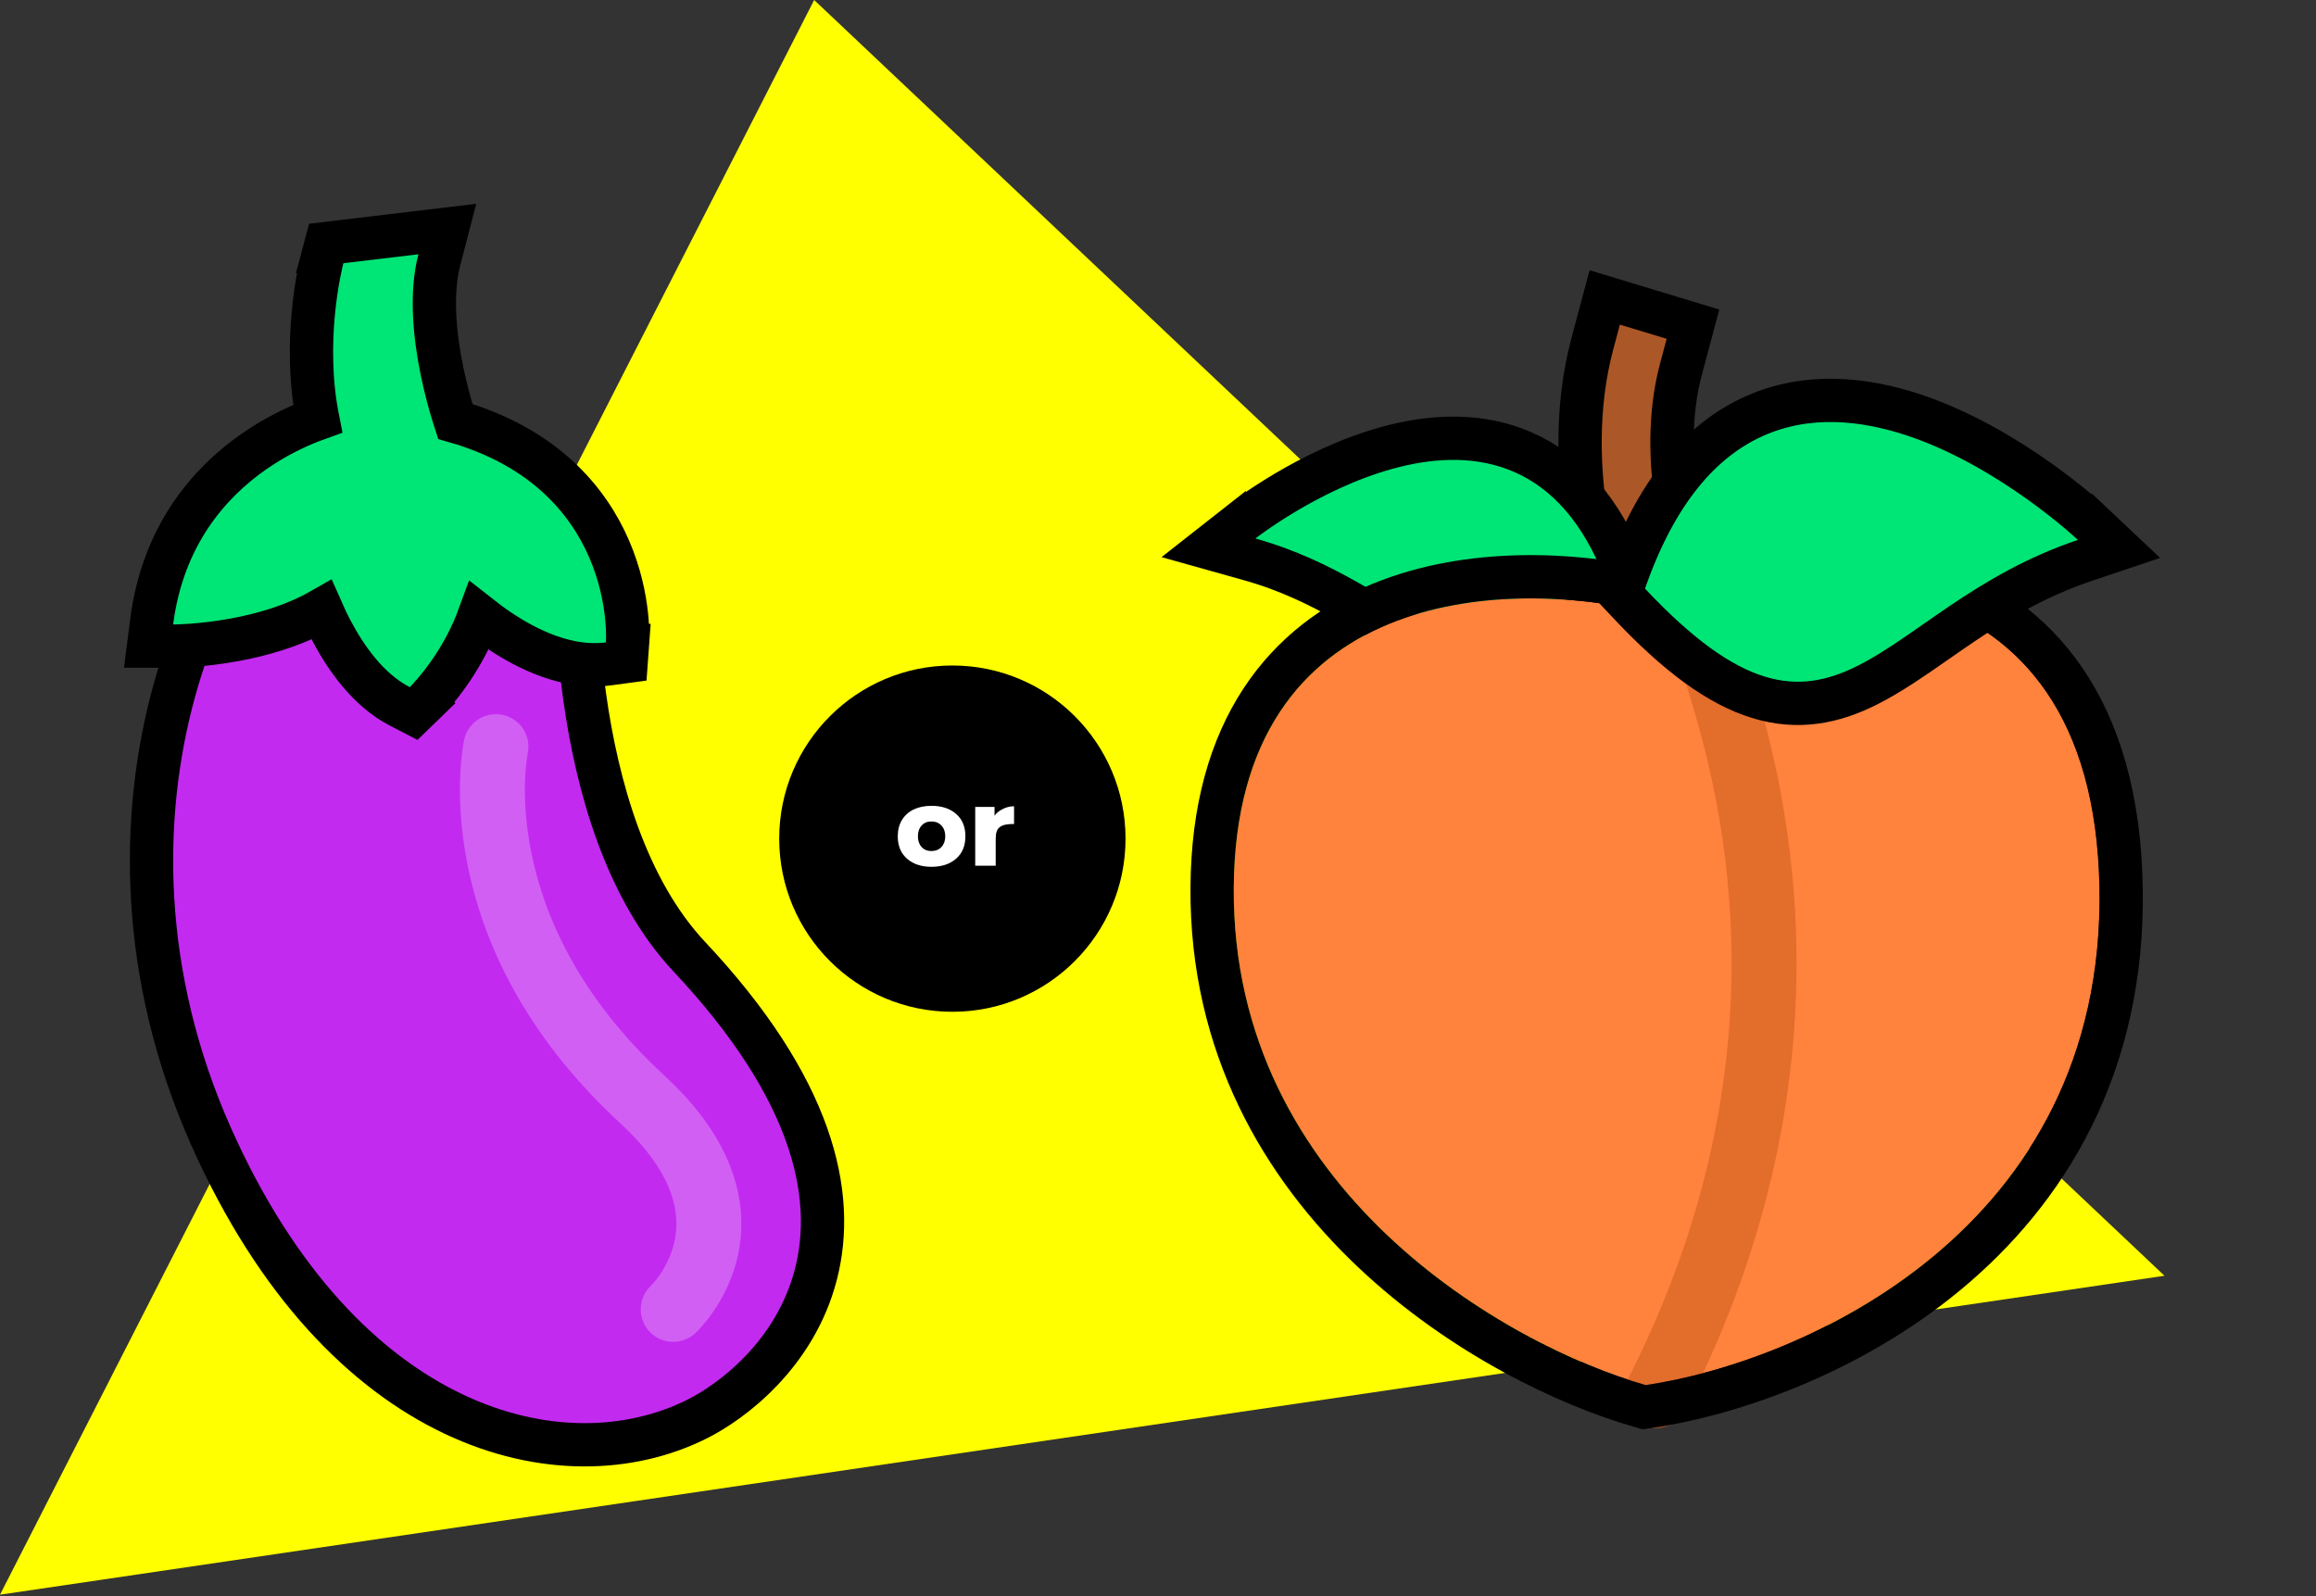
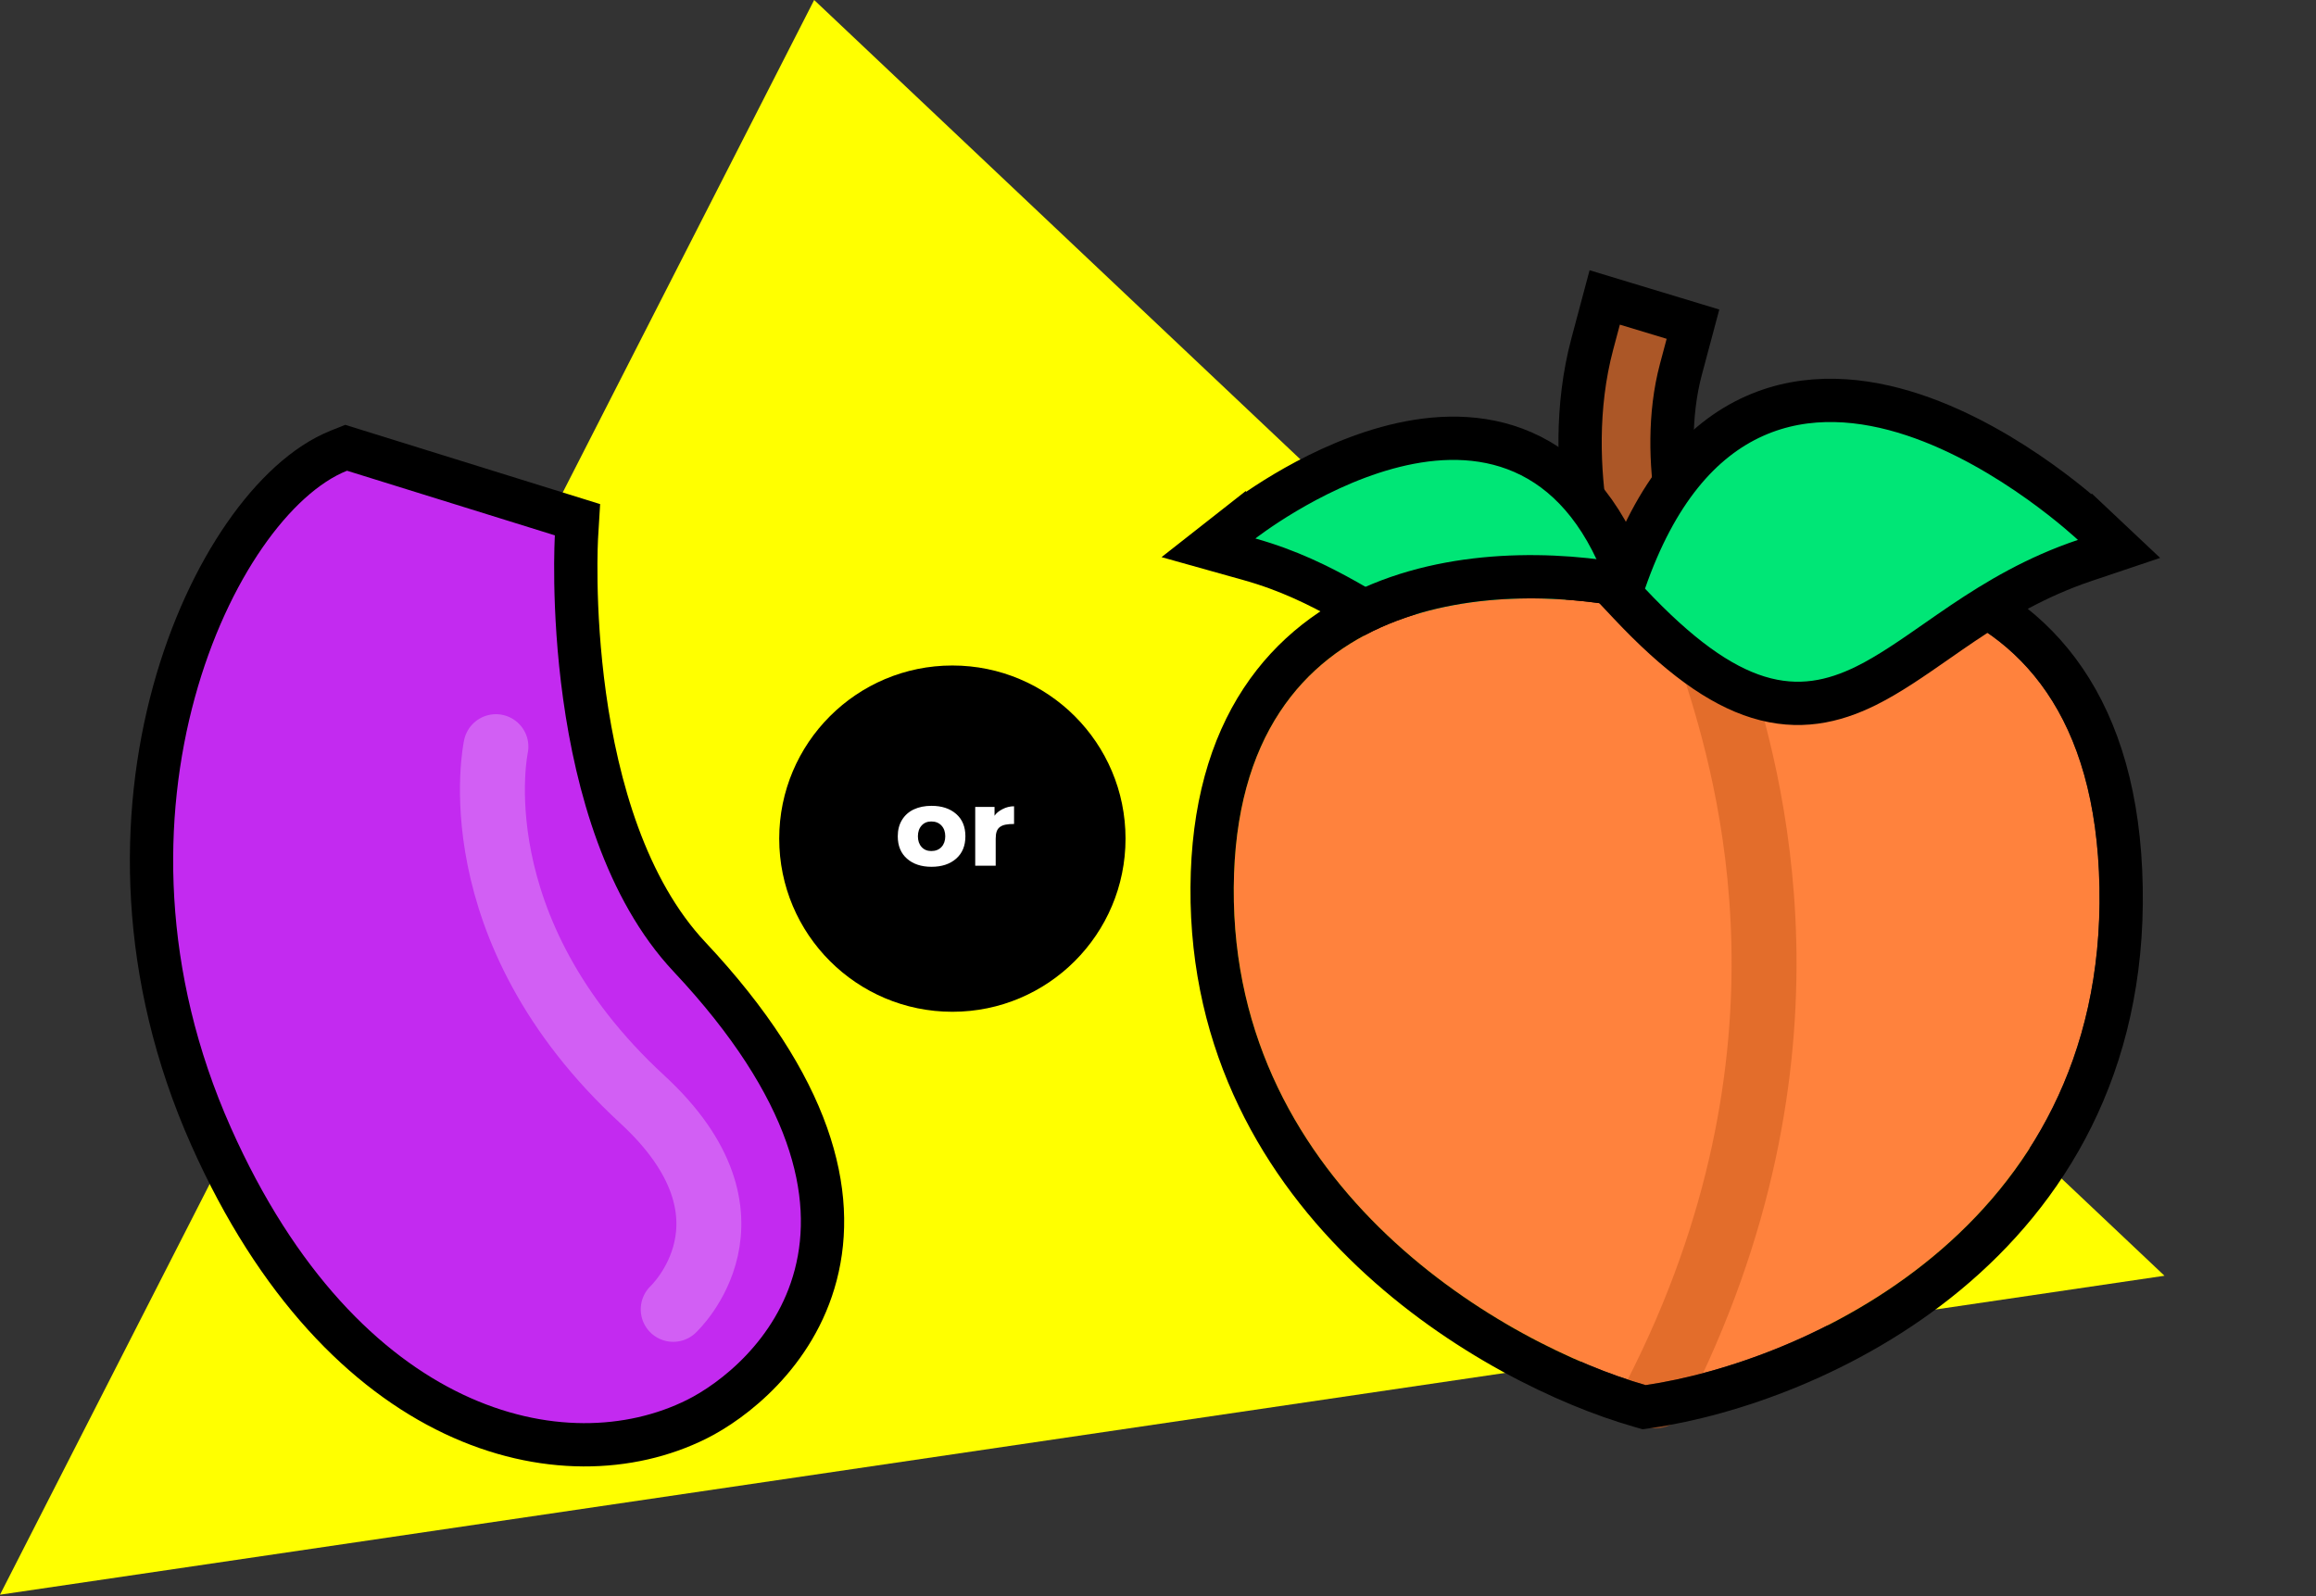
<svg xmlns="http://www.w3.org/2000/svg" width="428" height="295" viewBox="0 0 428 295" fill="none">
  <rect x="0" y="0" width="428" height="295" fill="#333333" stroke="none" />
  <path d="M150.459 0L400 235.789L0 294.737L150.459 0Z" fill="#FFFF00" />
  <circle cx="176" cy="155" r="32" fill="black" />
  <path d="M172.142 160.205C170.269 160.205 168.762 159.706 167.62 158.708C166.479 157.71 165.908 156.329 165.908 154.565C165.908 153.396 166.171 152.385 166.697 151.53C167.224 150.676 167.952 150.03 168.881 149.592C169.818 149.155 170.905 148.936 172.142 148.936C174.036 148.936 175.553 149.435 176.695 150.433C177.836 151.424 178.407 152.802 178.407 154.565C178.407 156.329 177.833 157.71 176.685 158.708C175.543 159.706 174.029 160.205 172.142 160.205ZM172.101 157.293C172.894 157.293 173.523 157.043 173.988 156.544C174.453 156.039 174.685 155.379 174.685 154.565C174.685 153.745 174.453 153.085 173.988 152.586C173.523 152.081 172.894 151.828 172.101 151.828C171.356 151.828 170.758 152.081 170.307 152.586C169.855 153.092 169.63 153.752 169.63 154.565C169.63 155.379 169.855 156.039 170.307 156.544C170.758 157.043 171.356 157.293 172.101 157.293ZM183.791 150.771C184.091 150.307 184.58 149.9 185.257 149.551C185.934 149.196 186.648 149.018 187.4 149.018V152.289C186.771 152.289 186.251 152.33 185.841 152.412C185.438 152.487 185.093 152.627 184.806 152.833C184.519 153.038 184.313 153.318 184.19 153.673C184.067 154.022 184.006 154.473 184.006 155.027V160H180.222V149.141H183.791V150.771Z" fill="white" />
  <path d="M65.316 83.18L63.965 82.76L62.651 83.283C56.505 85.726 50.428 91.404 45.211 98.94C39.932 106.565 35.278 116.453 32.147 127.877C25.878 150.745 25.639 180.032 39.023 210.077C63.434 264.877 104.146 274.585 128.772 262.3C135.355 259.016 146.923 250.296 150.748 235.654C154.655 220.701 150.136 201.048 127.407 176.842C115.681 164.354 110.336 145.23 108.029 128.648C106.888 120.445 106.514 113.05 106.427 107.706C106.383 105.037 106.411 102.887 106.449 101.414C106.469 100.677 106.49 100.11 106.507 99.733C106.515 99.544 106.522 99.402 106.527 99.31L106.532 99.21L106.534 99.189L106.534 99.187L106.534 99.186L106.534 99.186L106.723 96.057L103.729 95.126L65.316 83.18Z" fill="#C32AF0" stroke="black" stroke-width="8" />
-   <path d="M81.189 48.007L82.665 42.333L76.843 43.028L62.981 44.683L60.289 45.005L59.591 47.625L63.456 48.655C59.591 47.625 59.59 47.626 59.59 47.627L59.59 47.629L59.588 47.635L59.584 47.651L59.571 47.701C59.56 47.742 59.546 47.799 59.528 47.87C59.492 48.012 59.443 48.214 59.384 48.471C59.265 48.984 59.104 49.72 58.927 50.645C58.574 52.493 58.153 55.108 57.872 58.228C57.4 63.487 57.312 70.322 58.705 77.375C58.363 77.498 58.002 77.632 57.625 77.777C54.741 78.89 50.857 80.703 46.835 83.515C38.738 89.177 30.072 98.922 28.032 114.907L27.457 119.414L32 119.414L32 115.414C32 119.414 32.001 119.414 32.002 119.414L32.005 119.414L32.011 119.414L32.029 119.414L32.084 119.413C32.13 119.413 32.194 119.412 32.274 119.411C32.435 119.409 32.663 119.404 32.952 119.394C33.531 119.376 34.354 119.339 35.37 119.266C37.396 119.12 40.212 118.828 43.387 118.244C48.192 117.36 54.136 115.75 59.412 112.733C59.954 113.968 60.615 115.361 61.395 116.819C63.889 121.477 67.966 127.493 73.88 130.553L76.437 131.876L78.503 129.871L75.718 127C78.503 129.871 78.504 129.87 78.505 129.869L78.507 129.867L78.512 129.863L78.523 129.851L78.556 129.82C78.564 129.812 78.572 129.803 78.582 129.794C78.603 129.773 78.627 129.748 78.656 129.72C78.738 129.637 78.85 129.521 78.989 129.375C79.267 129.083 79.652 128.665 80.113 128.13C81.034 127.063 82.27 125.519 83.575 123.569C85.277 121.024 87.139 117.724 88.554 113.836C89.677 114.722 90.957 115.67 92.36 116.605C97.403 119.965 104.859 123.72 112.507 122.688L115.725 122.254L115.962 119.015L111.972 118.724C115.962 119.015 115.962 119.013 115.962 119.01L115.962 119.005L115.963 118.992L115.965 118.958C115.967 118.931 115.969 118.898 115.971 118.857C115.976 118.777 115.981 118.668 115.986 118.533C115.995 118.264 116.003 117.889 115.999 117.421C115.992 116.486 115.94 115.174 115.765 113.587C115.416 110.424 114.572 106.105 112.58 101.485C108.69 92.465 100.543 82.622 84.142 77.897C84.027 77.542 83.9 77.143 83.765 76.704C83.151 74.708 82.37 71.901 81.701 68.672C80.336 62.082 79.559 54.269 81.189 48.007Z" fill="#00E676" stroke="black" stroke-width="8" />
  <path d="M91.646 138C91.646 138 84.365 171.548 118.689 203.18C142.524 225.145 124.41 242 124.41 242" stroke="white" stroke-opacity="0.25" stroke-width="12" stroke-linecap="round" />
  <path d="M311.865 63.65L312.863 59.912L309.159 58.79L300.513 56.172L296.556 54.973L295.489 58.968L294.26 63.573C291.117 75.35 291.752 87.298 293.168 95.931L293.941 100.647L294.602 104.68L298.619 103.933L307.474 102.286L311.324 101.57L310.69 97.706L309.917 92.99C308.749 85.862 308.38 76.706 310.636 68.255L311.865 63.65Z" fill="#AC5727" stroke="black" stroke-width="8" stroke-linecap="square" />
  <mask id="mask0_0_1" style="mask-type:alpha" maskUnits="userSpaceOnUse" x="196" y="51" width="120" height="80">
    <path fill-rule="evenodd" clip-rule="evenodd" d="M316 51H196V131H237.522C253.434 109.009 285.501 109.622 304 114C307.586 112.81 311.647 111.718 316 110.859V51Z" fill="#FF823D" />
  </mask>
  <g mask="url(#mask0_0_1)">
    <path d="M299.692 103.989L300.791 106.625L298.654 108.521C291.368 114.983 285.162 118.734 279.32 120.235C273.309 121.778 268.127 120.829 263.214 118.807C259.792 117.398 256.254 115.343 252.669 113.261C251.392 112.519 250.109 111.774 248.824 111.054C243.751 108.211 238.05 105.375 230.92 103.376L223.328 101.248L229.53 96.378L232 99.525C229.53 96.378 229.531 96.377 229.533 96.376L229.537 96.373L229.548 96.365L229.582 96.338C229.611 96.315 229.651 96.284 229.702 96.246C229.803 96.168 229.948 96.058 230.135 95.919C230.507 95.641 231.045 95.248 231.73 94.769C233.099 93.809 235.061 92.498 237.47 91.065C242.26 88.216 248.945 84.806 256.313 82.778C263.655 80.757 272.036 80.011 279.945 82.964C287.998 85.971 294.933 92.574 299.692 103.989Z" fill="#00E676" stroke="black" stroke-width="8" />
  </g>
  <path d="M228.002 164.045C227.614 220.018 278.582 248.67 304.114 256C332.555 251.835 389.146 227.614 387.982 164.045C386.819 100.476 331.471 103.877 304 113.039C278.791 107.042 228.39 108.073 228.002 164.045Z" fill="#FF823D" />
  <path d="M317.128 124C323.095 142.905 338.417 194.614 306 258" stroke="#C8581A" stroke-opacity="0.5" stroke-width="12" stroke-linecap="round" />
  <path d="M303.01 259.845L303.84 260.083L304.694 259.958C319.494 257.791 341.475 250.455 359.699 235.381C378.058 220.197 392.589 197.142 391.982 163.972C391.68 147.504 387.86 134.986 381.537 125.715C375.197 116.419 366.549 110.694 357.15 107.483C339.033 101.292 317.969 104.362 303.815 108.891C290.774 105.973 271.569 104.854 255.17 111.605C246.651 115.112 238.836 120.772 233.152 129.422C227.474 138.065 224.103 149.416 224.002 164.018C223.799 193.36 237.097 215.518 253.584 231.165C270.002 246.746 289.721 256.03 303.01 259.845Z" stroke="black" stroke-width="8" stroke-linecap="square" />
  <path d="M300.222 107.48L299.427 109.767L301.085 111.531C310.092 121.118 317.726 126.647 324.915 128.863C332.368 131.16 338.796 129.739 344.851 126.748C349.079 124.66 353.432 121.626 357.898 118.514C359.503 117.394 361.124 116.265 362.758 115.166C369.136 110.877 376.312 106.594 385.275 103.578L391.599 101.451L386.743 96.876L384 99.787C386.743 96.876 386.742 96.874 386.74 96.873L386.736 96.869L386.724 96.857L386.683 96.819C386.649 96.788 386.601 96.743 386.539 96.687C386.416 96.574 386.239 96.412 386.01 96.208C385.553 95.799 384.89 95.217 384.043 94.505C382.35 93.082 379.918 91.132 376.93 88.999C370.99 84.759 362.69 79.677 353.537 76.653C344.396 73.634 333.969 72.532 324.182 76.917C314.327 81.333 305.974 90.924 300.222 107.48Z" fill="#00E676" stroke="black" stroke-width="8" />
</svg>